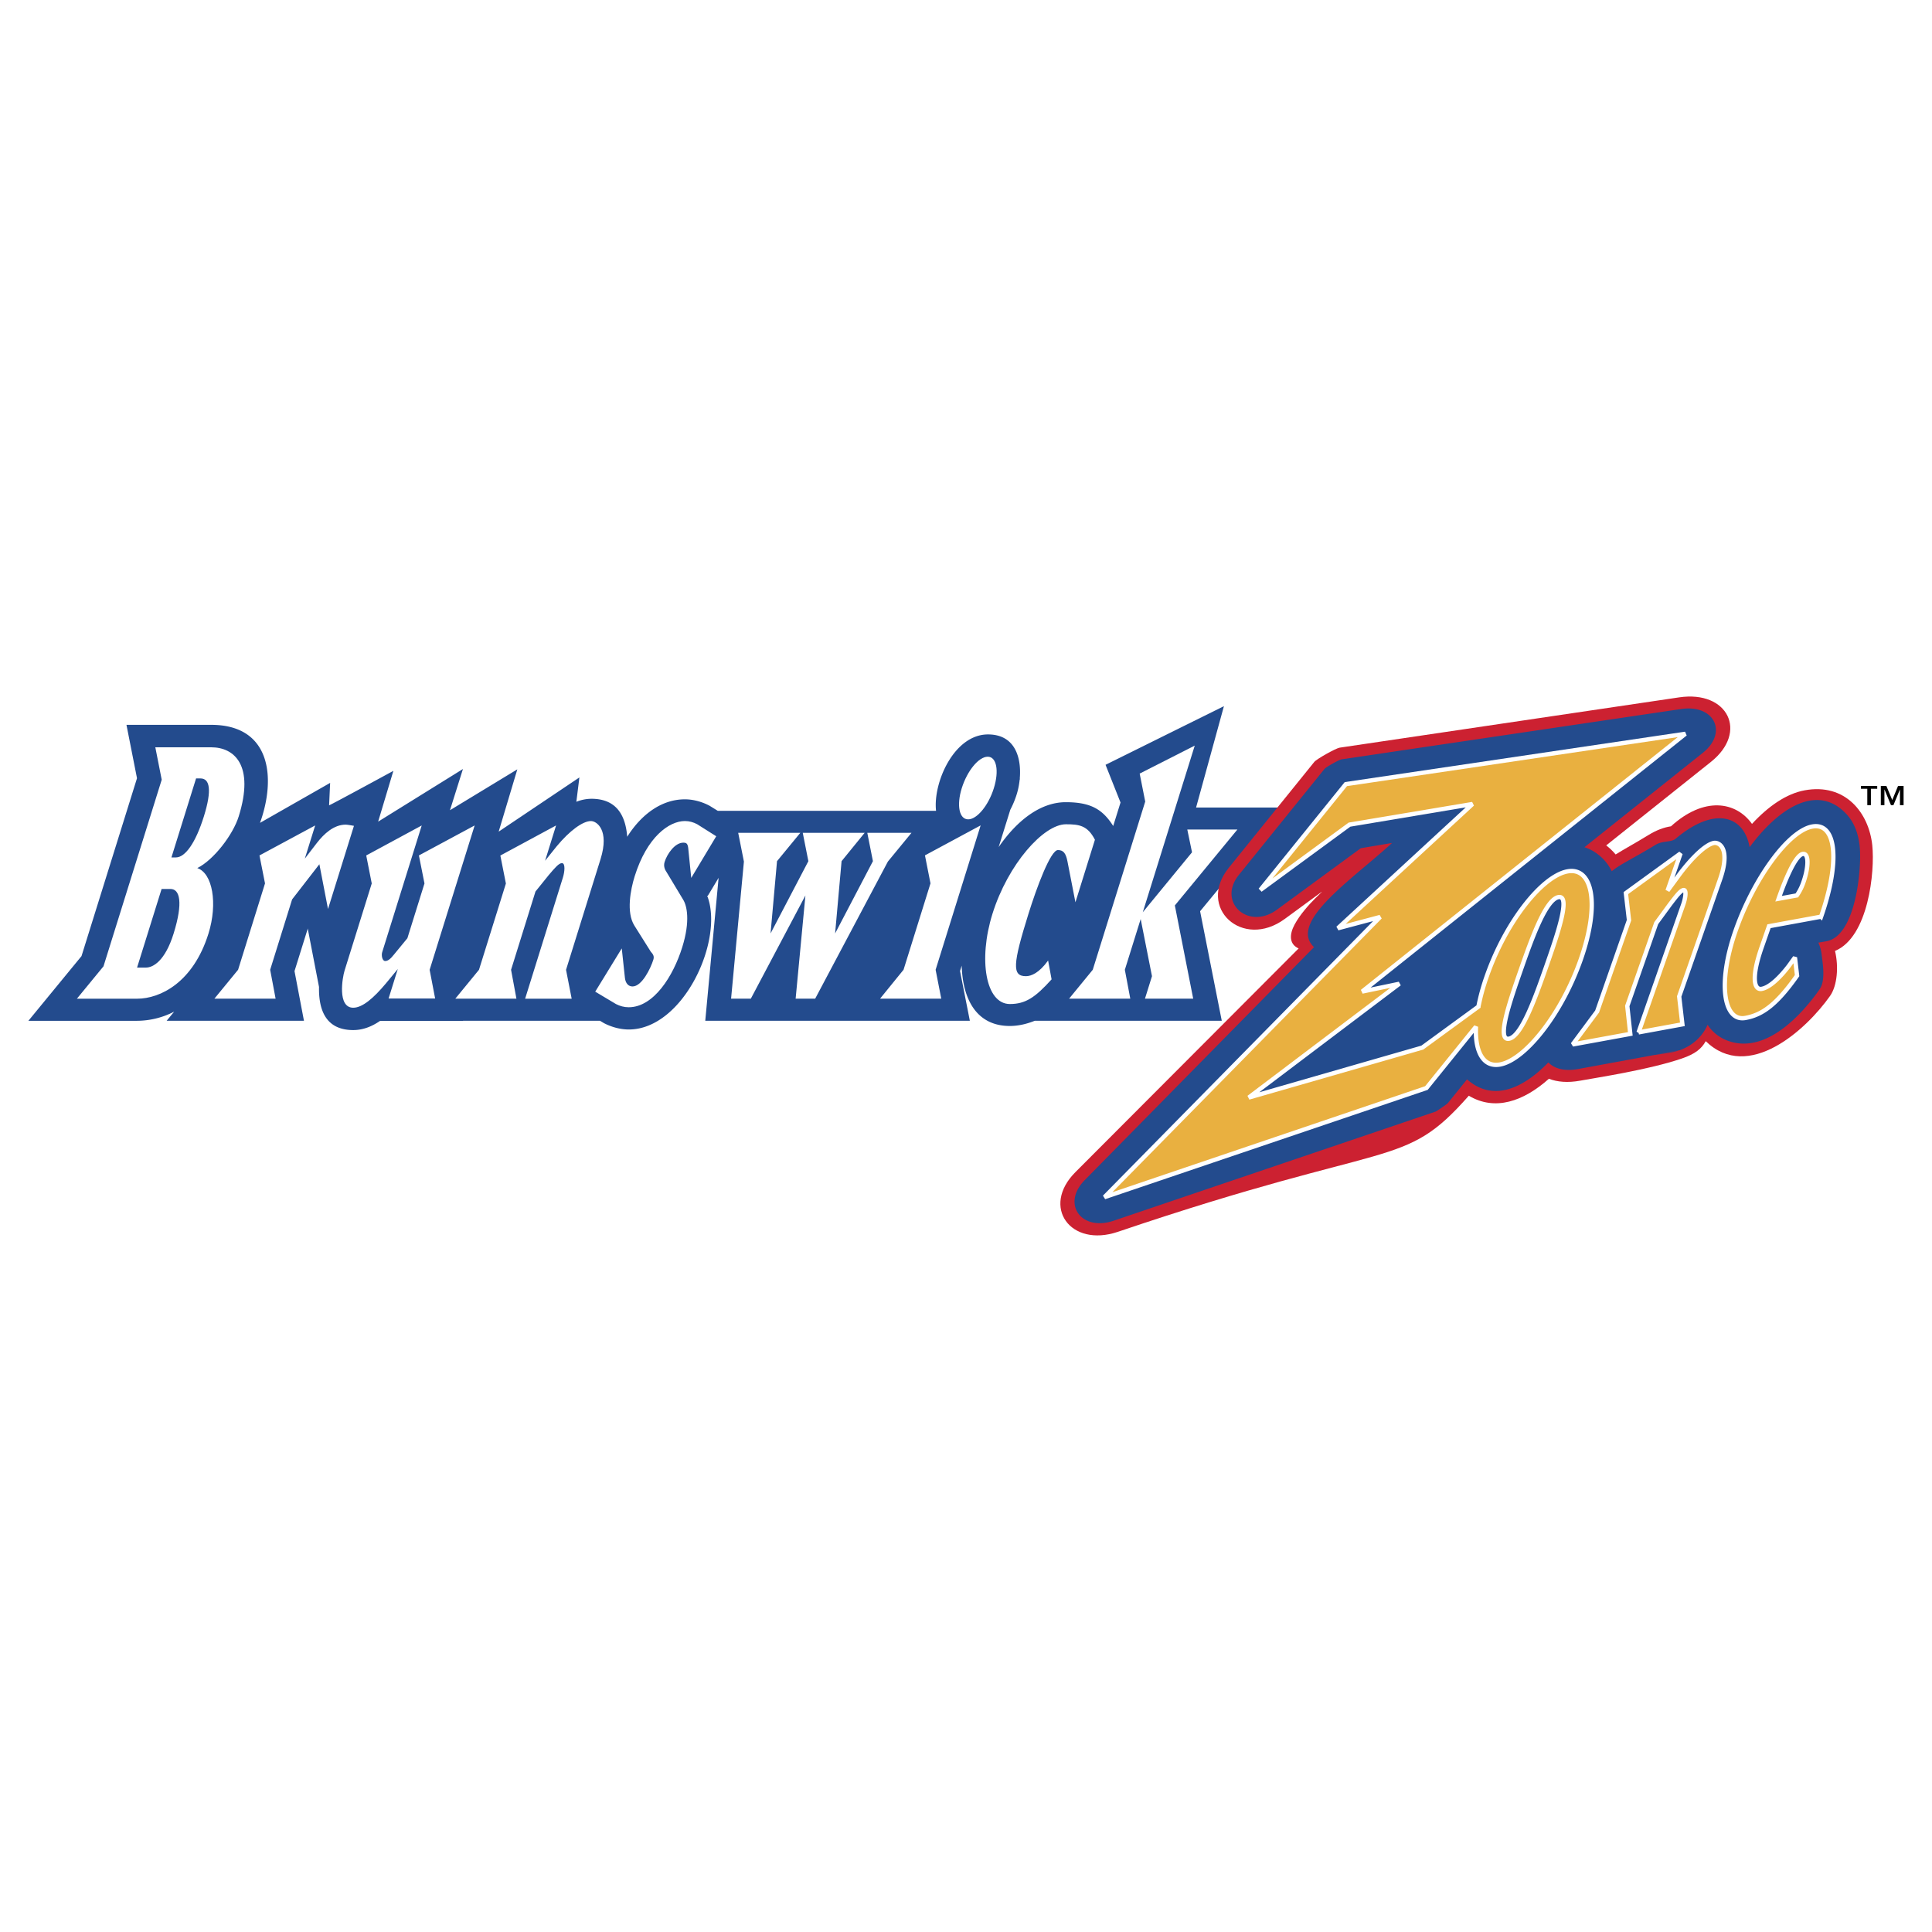
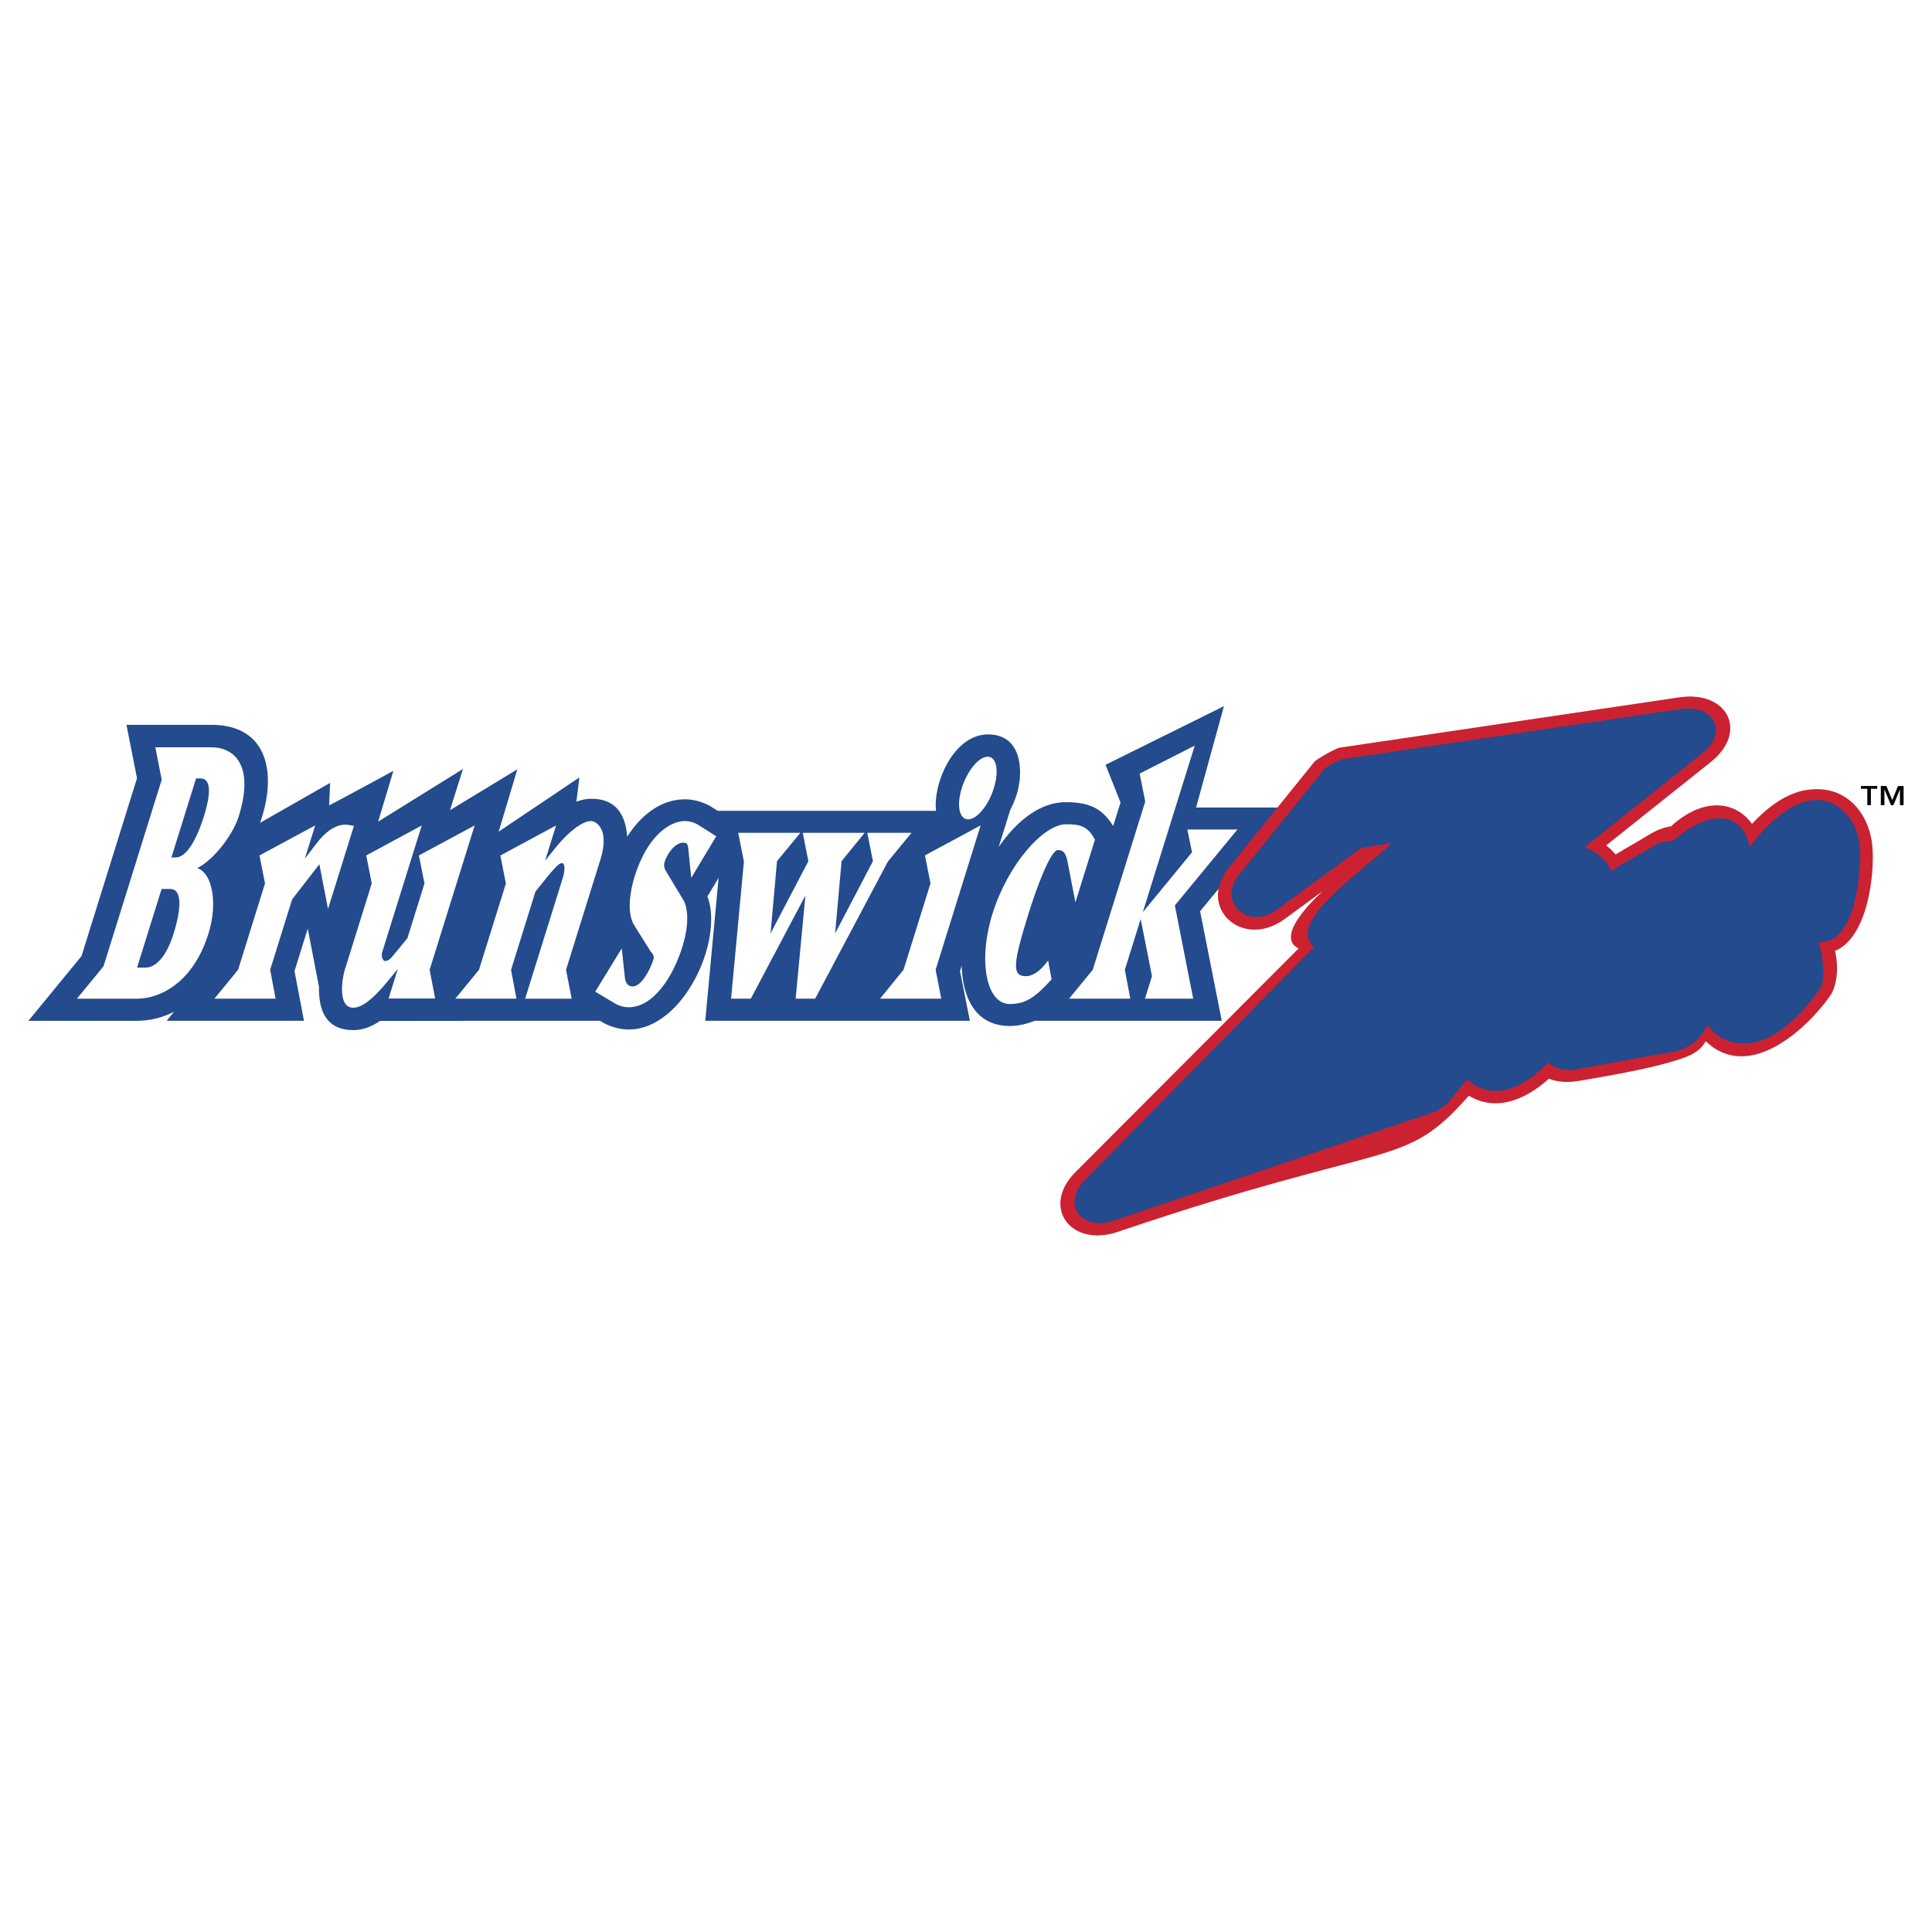
<svg xmlns="http://www.w3.org/2000/svg" width="2500" height="2500" viewBox="0 0 192.756 192.756">
  <g fill-rule="evenodd" clip-rule="evenodd">
-     <path fill="#fff" d="M0 0h192.756v192.756H0V0z" />
    <path d="M70.364 101.842l1.331-14.261-1.147 1.91v-.146c1.74 4.389-2.357 13.367-7.815 13.367-.902 0-1.788-.275-2.472-.631l-.399-.238H46.198l.001.01h-4.785v.002h-3.495c-.791.543-1.683.916-2.674.916-2.655 0-3.465-1.883-3.417-4.303l-1.131-5.854h.019l-1.333 4.274.943 4.955H16.627l.749-.91a8.14 8.14 0 0 1-3.71.912H2.834l5.298-6.454 5.536-17.747-1.051-5.327h8.448c5.938 0 6.503 5.26 4.877 9.78l6.995-3.987-.103 2.238c.292-.105 6.413-3.44 6.413-3.44l-1.52 5.068 8.46-5.251-1.293 4.111 6.72-4.079-1.861 6.215 8.053-5.407-.303 2.43a4.13 4.13 0 0 1 1.499-.301c2.416 0 3.399 1.532 3.575 3.79 1.462-2.311 3.492-3.736 5.757-3.736.879 0 1.779.274 2.469.647l.808.5H93.39c-.314-2.792 1.781-7.621 5.182-7.621 2.742 0 3.354 2.376 3.168 4.427l.027-.015-.037.119a7.497 7.497 0 0 1-.293 1.446 9.263 9.263 0 0 1-.639 1.538l-1.16 3.721c1.811-2.628 4.148-4.475 6.695-4.475 2.496 0 3.676.712 4.732 2.374l.73-2.343-1.494-3.761 11.811-5.852-2.779 10.113h8.93l-8.529 10.349 2.162 10.927H103.24c-.77.307-1.617.52-2.492.52-3.275 0-4.698-2.598-4.799-6.019l-.167.536.979 4.963H70.364z" fill="#234b8d" />
    <path d="M183.078 94.875c.381 1.566.225 3.468-.492 4.488-2.373 3.373-8.146 8.641-12.406 4.516-.42.764-1.061 1.279-2.391 1.732-3.287 1.119-8.373 1.887-10.125 2.207-1.24.227-2.301.135-3.127-.191-2.557 2.273-5.387 3.246-7.992 1.693-6.574 7.461-7.391 4.219-35.01 13.578-4.746 1.607-7.686-2.502-4.244-5.951l22.273-22.32c-.979-.437-.91-1.434-.41-2.37 1.102-2.059 3.625-3.945 2.408-3.054l-3.387 2.484c-4.209 3.085-8.799-1.122-5.578-5.111l8.533-10.564c.23-.285 2.148-1.362 2.529-1.418l33.869-5.018c4.861-.72 6.918 3.449 3.176 6.434l-10.451 8.334c.152.12.303.248.453.388.174.164.338.336.486.517.887-.554 1.98-1.142 3.281-1.942.777-.479 1.537-.761 2.238-.866 3.311-3.008 6.482-2.482 8.086-.241 1.637-1.775 3.441-3.019 5.256-3.351 4.043-.742 6.402 2.225 6.744 5.484.273 2.607-.375 9.158-3.719 10.542z" fill="#cc2131" />
    <path d="M174.562 84.519c3.08-4.146 6.91-6.345 9.715-3.235.797.886 1.148 2.036 1.266 3.167.217 2.069-.342 8.939-3.336 9.461l-.791.137c.164.344.279.748.332 1.208.1.873.418 2.558-.215 3.46-1.721 2.443-5.291 6.465-9.074 5.145a4.064 4.064 0 0 1-2.094-1.621c.002-.027-.797 2.289-3.721 2.773-6.684 1.109 12.121-2.264-9.225 1.648-1.332.244-2.365-.055-2.939-.664-2.641 2.723-5.609 3.91-8.113 1.689l-1.916 2.373c-.078.096-1.105.805-1.227.846l-32.119 10.887c-3.229 1.094-5.211-1.686-2.887-4.047L131.1 94.497c-2.652-2.492 3.986-6.887 7.785-10.394l-3.117.523-8.371 6.135c-2.861 2.099-5.982-.763-3.793-3.475l8.535-10.563c.156-.194 1.461-.927 1.717-.965l33.873-5.019c3.305-.488 4.703 2.346 2.158 4.376L158.08 84.53c.604.187 1.186.524 1.732 1.037.422.394.746.856.994 1.355.863-.718 2.266-1.341 4.361-2.63.719-.441 1.559-.227 2.023-.621 3.783-3.204 6.779-2.388 7.372.848z" fill="#234b8d" />
    <path fill="#fcf3e5" d="M168.145 73.211h.002v.002h-.002z" />
    <path d="M188.205 78.417h-.555v1.911h.359v-1.553h.012l.641 1.553h.248l.641-1.553h.008v1.553h.363v-1.911h-.555l-.576 1.405-.586-1.405zm-.914 0h-1.623v.279h.633v1.632h.359v-1.632h.631v-.279z" />
-     <path d="M182.275 82.951l-.43-.358c.161.086.305.206.43.358z" fill="#fcf3e5" />
-     <path d="M181.691 91.456c1.957-5.607 1.498-9.429-.879-8.993-2.379.435-5.828 5.171-7.652 10.399-1.826 5.228-1.205 9.099.98 8.699 1.611-.295 3.051-1.229 5.154-4.221l-.211-1.815-.623.864c-.598.781-1.738 2.094-2.695 2.27-.787.145-1.039-1.189-.006-4.142l.734-2.107 5.198-.954zm-42.089 6.7l-15.014 11.346 17.318-4.984 5.596-4.086a21.36 21.36 0 0 1 .83-3.021c1.93-5.522 5.561-10.016 8.055-10.473 2.492-.458 3.268 3.228 1.34 8.751-1.93 5.524-5.578 10.059-8.07 10.516-1.623.297-2.51-1.182-2.4-3.773l-4.943 6.121-32.121 10.887 27.506-27.952-4.221 1.125 13.432-12.395-12.271 2.056-8.895 6.521 8.533-10.563 33.871-5.019-32.242 25.714 3.696-.771zm14.71-1.842c-1.074 3.076-2.492 7.086-3.758 7.318-1.285.236.094-3.768 1.17-6.844 1.061-3.035 2.479-7.045 3.762-7.281 1.268-.231-.113 3.772-1.174 6.807zM163.48 103l4.463-12.774c.207-.59.357-1.486.012-1.423-.287.053-.68.558-1.344 1.43l-1.369 1.869-2.889 8.265.303 2.785-5.752 1.053 2.441-3.287 3.18-9.107-.311-2.706 5.457-3.96-1.297 3.711 1.201-1.641c1.344-1.785 2.654-2.973 3.42-3.114.537-.097 1.689.56.615 3.637l-4.078 11.679.32 2.781-4.372.802zm16.459-15.011a5.343 5.343 0 0 1-.666 1.345l-1.822.333c.75-2.15 1.715-4.339 2.404-4.465.653-.119.586 1.353.084 2.787z" fill="#e9b040" stroke="#fff" stroke-width=".43" stroke-miterlimit="2.613" />
    <path d="M20.34 81.455c-.811 2.6-1.846 4.091-2.793 4.091h-.443l2.457-7.882h.443c.927 0 1.16 1.149.336 3.791zm76.258.292c-.898 0-1.177-1.394-.644-3.106.548-1.75 1.696-3.144 2.592-3.144.877 0 1.156 1.394.609 3.144-.532 1.712-1.68 3.106-2.557 3.106zm-8.794 17.89l2.343-2.885 2.688-8.617-.552-2.794 5.556-2.992-4.492 14.404.563 2.885h-6.106v-.001zm26.43 0l.699-2.244-1.127-5.7-1.58 5.061.543 2.883h-6.105l2.361-2.883 5.234-16.782-.553-2.791 5.494-2.791-5.184 16.624 4.912-5.98-.471-2.272h4.998l-6.24 7.574 1.83 9.3h-4.811v.001zm-13.478.535c-2.416 0-3.166-4.421-1.742-8.989 1.551-4.968 5.102-8.945 7.336-8.945 1.32 0 2.156.118 2.891 1.544l-1.945 6.239-.797-4.087c-.158-.803-.402-1.123-.951-1.123-.732 0-2.117 3.727-2.941 6.372-1.562 5.011-1.652 6.212-.252 6.212.529 0 1.32-.32 2.215-1.563l.348 1.879c-1.647 1.826-2.617 2.461-4.162 2.461zM88.584 85.959l-7.253 13.677h-1.95l.975-10.291-5.445 10.291h-1.97l1.279-13.677-.569-2.868h6.197l-2.325 2.829-.644 7.21 3.772-7.21-.56-2.829h6.176l-2.303 2.829-.645 7.21 3.773-7.21-.561-2.829h4.409l-2.356 2.868zm-25.859 14.535c-.45 0-.882-.119-1.266-.318l-2.073-1.238 2.647-4.315.317 2.958c.07.559.369.838.757.838.938 0 1.805-1.799 2.079-2.676.112-.361-.05-.56-.261-.799l-1.633-2.598c-.828-1.319-.382-3.596.029-4.916 1.222-3.916 3.426-5.515 5.014-5.515.429 0 .86.12 1.225.32l1.899 1.198-2.494 4.156-.283-2.797c-.045-.64-.184-.719-.51-.719-.837 0-1.613 1.12-1.862 1.918-.138.438.035.799.206 1.039l1.635 2.717c.381.601.74 2.119-.083 4.756-.908 2.917-2.862 5.991-5.343 5.991zm-10.332-.857l3.769-12.087c.174-.557.265-1.435-.097-1.435-.303 0-.682.44-1.322 1.197l-1.318 1.633-2.436 7.812.535 2.881h-6.097l2.361-2.881 2.685-8.608-.552-2.793 5.559-3-1.096 3.521 1.155-1.439c1.294-1.561 2.606-2.521 3.42-2.521.572 0 1.867.88.957 3.801l-3.442 11.041.562 2.881h-4.643v-.003zm-13.624-.014l.919-2.945-1.182 1.434c-1.232 1.473-2.346 2.428-3.264 2.428-1.61 0-1.075-3.023-.865-3.701l2.712-8.696-.55-2.794 5.536-2.992-3.945 12.647c-.1.319.012.877.298.877.244 0 .497-.159.872-.637l1.345-1.637 1.705-5.466-.556-2.794 5.562-2.992-4.491 14.402.549 2.865h-4.645v.001zm-6.905-13.399l-2.72 3.509-2.19 7.021.543 2.883h-6.106l2.363-2.883 2.686-8.617-.552-2.79 5.557-2.993-1.033 3.311 1.197-1.556c.713-.917 1.689-1.835 2.888-1.835.183 0 .816.121.816.121l-2.587 8.296-.862-4.467zm-11.065 6.92c.939-3.011.408-6.026-1.116-6.535 1.634-.809 3.563-3.322 4.133-5.154 1.595-5.11-.439-6.897-2.739-6.897h-5.581l.638 3.233-5.808 18.618-2.654 3.232h6.005c2.308 0 5.599-1.616 7.122-6.497zm-3.478 0c-.859 2.756-2.063 3.391-2.759 3.391h-.886l2.447-7.843h.885c.926 0 1.29 1.314.313 4.452z" fill="#fff" />
  </g>
</svg>